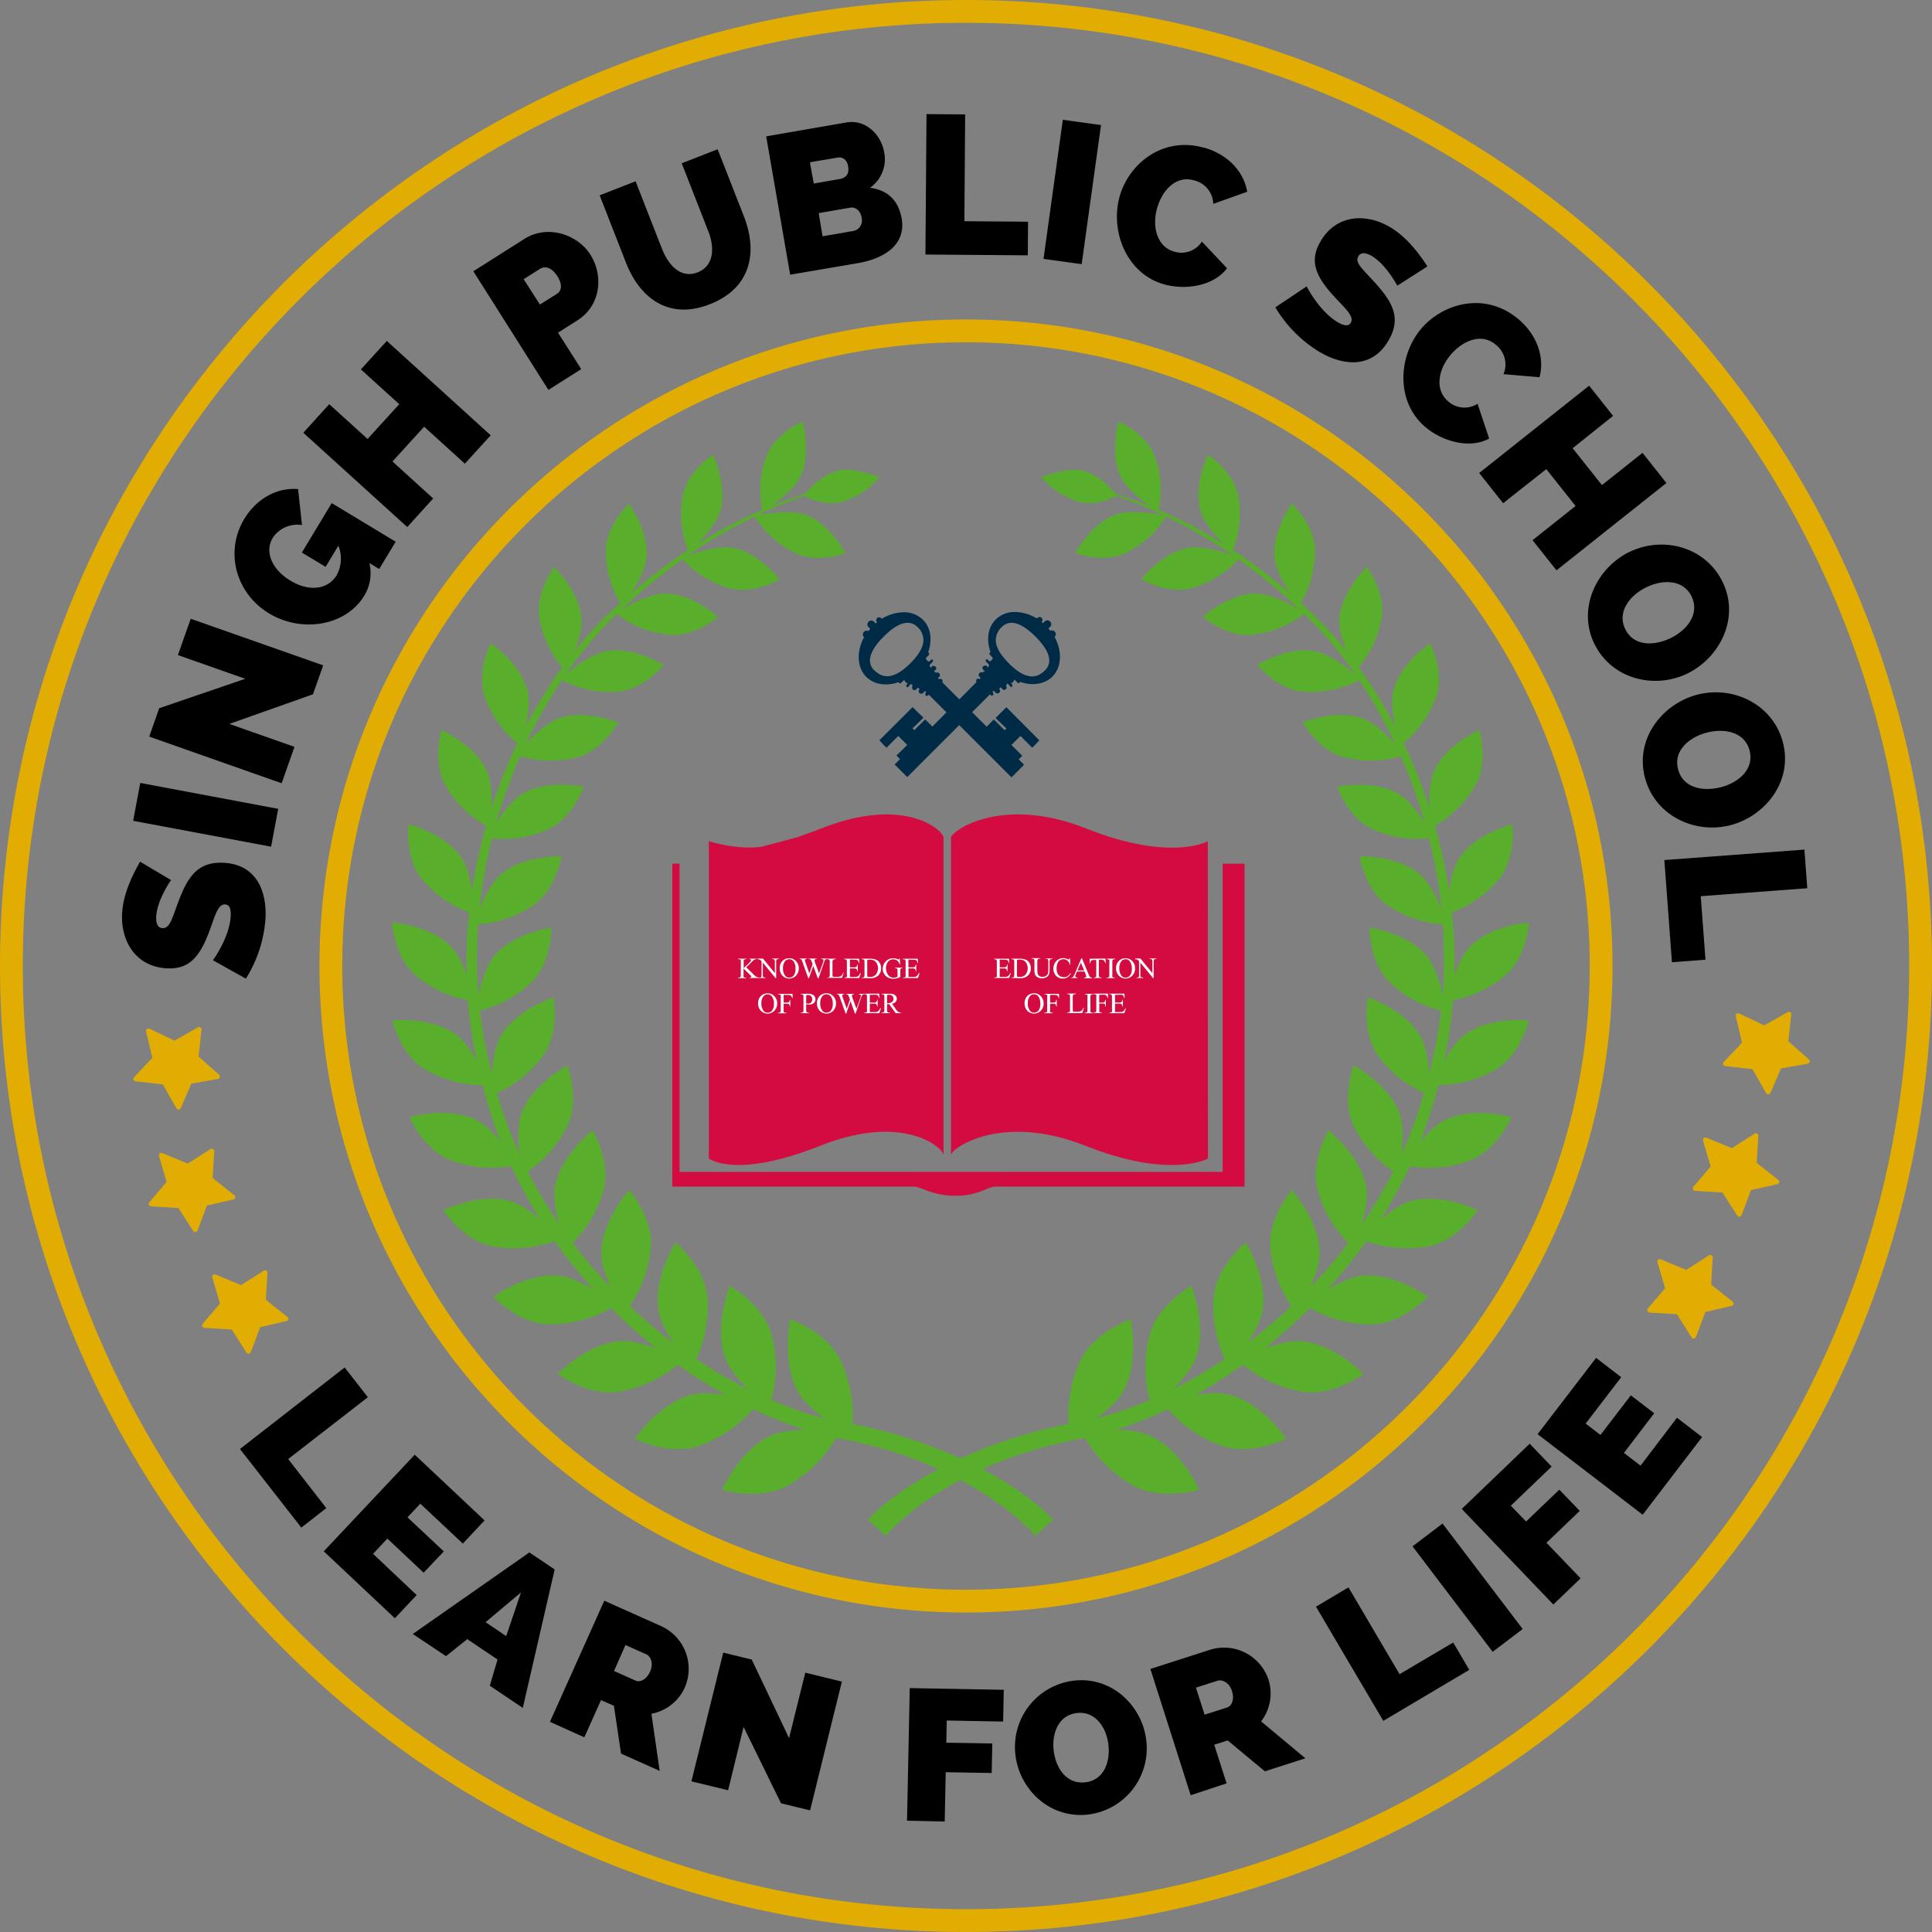
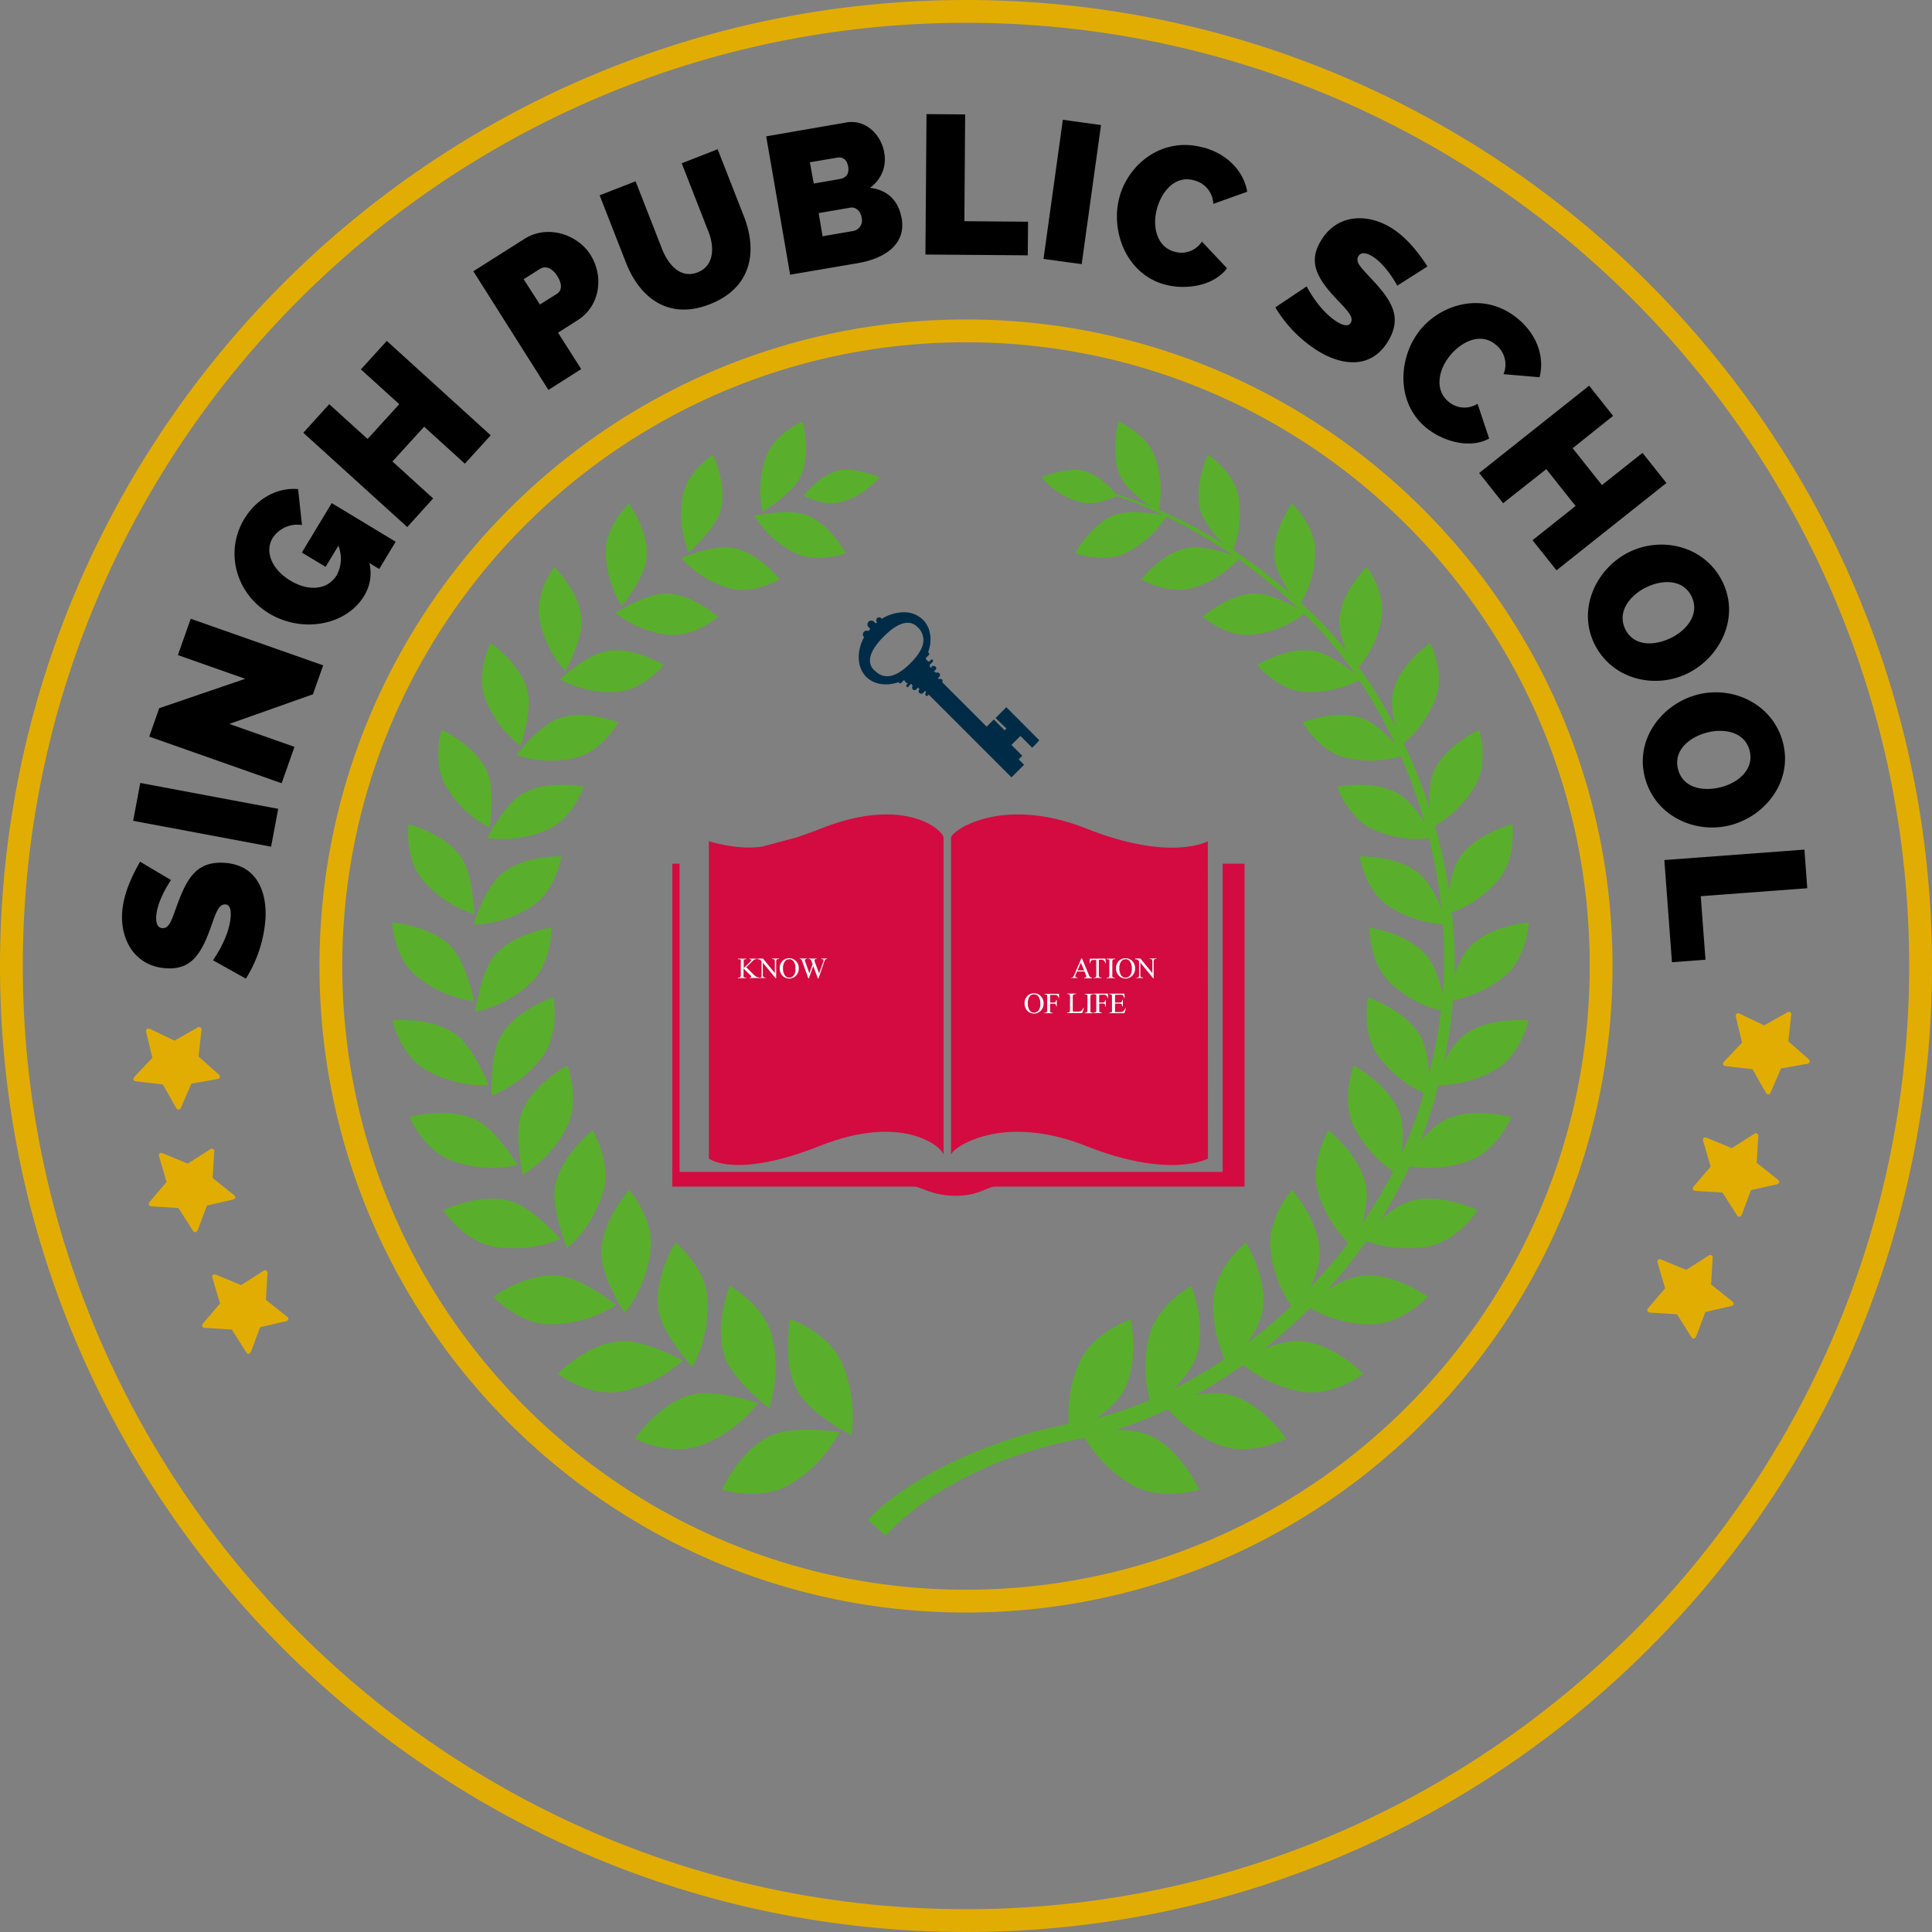
<svg xmlns="http://www.w3.org/2000/svg" viewBox="0 0 500 500">
  <rect x="0" y="0" width="500" height="500" fill="#808080" stroke="none" />
  <path d="M44.26 227.76s-3.6 5.1-3.83 9.44c-.1 1.74.36 2.94 1.63 3 1.9.1 2.44-2.43 4-6.56 2.45-6.6 5-10.7 11.82-10.35 8.74.46 11.18 7.66 10.83 14.4a33.53 33.53 0 0 1-5.08 15.58l-8.52-4.76s4.3-5.87 4.6-11.45c.1-2.15-.46-2.95-1.43-3-2.1-.1-2.75 3.6-4.46 7.87-2.48 6.28-5.34 8.95-10.66 8.67-8-.42-11.93-7-11.56-14.2.28-5.27 2.85-10.2 4.65-13.4zm25.9-8.64l-35.7-6.7 1.84-9.8 35.7 6.7zm-10.8-31.77l16.85 5.93-3.32 9.42-34.27-12.07 2.58-7.34 22.27-7.62-17.43-6.14 3.32-9.4 34.28 12.06-2.65 7.5zm36.23-41.62a11.09 11.09 0 0 1-1.34 8.46c-4.63 7.67-16 9.76-24.63 4.55s-11.5-16-6.4-24.44c3.18-5.25 8.5-8.2 13.93-7.72l1 9.3a7.65 7.65 0 0 0-7.57 3.32c-2.14 3.55-.26 8.15 4.56 11.06s9.68 2.38 12-1.4a9 9 0 0 0 .43-7.63l-3.3 5.47-6.15-3.7 7.73-12.8 16.55 10-4.26 7.05zm4.52-57.5L127 112.66l-6.7 7.34-10.53-9.57-8.2 9L112.1 129l-6.7 7.4L78.5 112l6.7-7.4 9.93 9 8.2-9-9.93-9zm41.82 12.68L122.5 70.2l13.23-8.38c6-3.8 13.76-1.14 17.07 4.1 3.45 5.45 2.67 13.2-3.38 17l-5 3.18 6 9.43zm-2.2-22.1l4.45-2.8c1-.66 1.6-2.16 0-4.63s-3.38-2.46-4.42-1.8l-4.24 2.68zm43.5-19.15l-6.8-17.4 9.3-3.63 6.8 17.38c3.68 9.44 1.7 18.6-8.78 22.7-10.82 4.3-18.28-1.8-21.76-10.76l-6.8-17.4 9.3-3.63 6.8 17.4c1.75 4.48 5 7.84 9.27 6.16S185 64 183.24 59.65zm38.86 8.43l-17.6 3-6.2-35.8 20.78-3.6c5-.87 9 3.23 9.76 7.76a9 9 0 0 1-3.71 9.16c4.3.5 7.38 3 8.24 8 1.1 6.53-4.22 10.26-11.28 11.48zM209.6 42l1 5.5 6.7-1.16c1.3-.23 2.58-1 2.2-3.24-.34-2-1.58-2.53-2.84-2.3zM220 53.75l-8.12 1.4 1 6 7.77-1.34a2.78 2.78 0 0 0 2.35-3.43c-.26-1.77-1.54-2.9-3-2.64zm19.5 12.12l.28-36.34 10 .08-.2 27.64 16.48.13-.07 8.7zM270.06 67l5-36 9.88 1.36-5 36zm41.54-28.8c6.2 1.76 10.27 6.2 11.18 11.42L314 52.76a6.48 6.48 0 0 0-5-6.09c-4.83-1.37-8.3 2.8-9.54 7.2-1.38 4.88 0 10 4.42 11.25a6.3 6.3 0 0 0 7.17-2.6l6.5 6.9c-3.43 4.6-10.72 5.74-16.3 4.16-9.75-2.76-14-13.8-11.48-22.77 2.4-8.5 11.22-15.6 21.8-12.58zm50.02 35.73s-2.9-5.52-6.65-7.7c-1.5-.87-2.78-1-3.42.08-1 1.64 1.06 3.28 4 6.53 4.75 5.18 7.24 9.35 3.82 15.24-4.4 7.57-11.92 6.46-17.76 3.07a33.47 33.47 0 0 1-11.55-11.61l8.1-5.42s3.27 6.5 8.1 9.3c1.86 1.08 2.83.93 3.32.1 1.05-1.8-1.95-4.1-5-7.56-4.46-5.07-5.53-8.83-2.86-13.43 4-7 11.7-7.42 17.9-3.82 4.56 2.65 7.8 7.18 9.8 10.24zm31.38 8.7c4.9 4.18 6.76 9.9 5.43 15l-9.32-.8a6.48 6.48 0 0 0-2-7.61c-3.82-3.25-8.7-.9-11.66 2.58-3.28 3.86-4.17 9.1-.66 12.07a6.3 6.3 0 0 0 7.6.62l3 9c-5 2.77-12.14.76-16.54-3-7.72-6.57-7-18.4-1-25.48 5.82-6.73 16.74-9.54 25.15-2.37zM431.27 125l-28.45 22.6-6.2-7.8 11.14-8.85-7.58-9.54-11.17 8.82-6.2-7.82 28.46-22.6 6.2 7.82L407 116l7.58 9.54 10.5-8.34zm-9.77 17.94c8.6-4.3 19.68-1.6 24.23 7.52 4.66 9.34-.56 19.6-8.85 23.75-8.5 4.25-19.64 1.68-24.2-7.48s.45-19.6 8.83-23.8zm-.86 19.93c2.26 4.53 7.64 4.3 11.9 2.18s7.4-6.38 5.2-10.77-7.55-4.35-11.8-2.23-7.5 6.38-5.3 10.82zm18.56 16.93c9.3-2.46 19.6 2.44 22.2 12.28 2.67 10.1-4.53 19.1-13.48 21.45-9.2 2.43-19.57-2.34-22.2-12.23-2.66-10.04 4.42-19.1 13.47-21.5zm-4.9 19.34c1.3 4.9 6.6 5.77 11.2 4.55s8.54-4.75 7.28-9.5-6.5-5.8-11.1-4.58-8.7 4.72-7.38 9.52zm-3.57 23.44l36.25-2.7.74 10-27.57 2.06 1.23 16.44-8.68.65z" />
  <path d="M250 500C112.15 500 0 387.85 0 250S112.15 0 250 0s250 112.15 250 250-112.15 250-250 250zm0-494.1C115.4 5.9 5.9 115.4 5.9 250S115.4 494.1 250 494.1 494.1 384.6 494.1 250 384.6 5.9 250 5.9z" fill="#e2ad03" />
  <path d="M312.62 299.84s-9.68 5.42-31.6-3.28-34.9.65-34.9 2.38V216.8c0-1.73 13.1-11.08 35-2.38s31.46 3.3 31.46 3.3zM212.48 214.4c-2.32.92.24 0-6.23 2.3l-9 2.4c-6.45 1-13.8-1.4-13.8-1.4v82.13s6.83 5.42 28.74-3.28 32 .65 32 2.38V216.8c.07-1.73-9.8-11.08-31.7-2.38zm103.94 9.12v79.77H175.87v-79.77H174v83.57h62.58c1.77 0 4.5 2.38 10.87 2.38 5.7 0 8.3-2.38 10-2.38h64.64v-83.57z" fill="#d30b40" />
  <g fill="#59af2b">
-     <path d="M267.93 397.45s-15.83-19.28-52.77-25.53c-36-8.4-79.46-43.5-90.62-92.77-12.93-48.8 8.83-99.85 36.64-123.7 27.63-25.05 53.52-28.95 53-29.3.62.75-25 5.2-52 30.37-27.15 24-47.82 74.36-34.7 121.87 11.4 48 54 81.58 88.77 89.4a120.87 120.87 0 0 1 22.27 5.6c24.55 8.7 34 19.94 34 19.94z" />
    <path d="M229.23 397.45s15.83-19.28 52.76-25.53c36-8.4 79.46-43.5 90.62-92.77 12.93-48.8-8.83-99.85-36.64-123.7-27.63-25.05-53.52-28.95-53-29.3-.62.75 25 5.2 52 30.37 27.15 24 47.82 74.36 34.7 121.87-11.38 48-54 81.58-88.77 89.4a120.85 120.85 0 0 0-22.27 5.6c-24.55 8.7-34 19.94-34 19.94zm-24.7-56.02s10.07 3.46 13.4 11.5a33.86 33.86 0 0 1 2.37 18.44s-10.1-5.24-13.47-10.7c-4.75-7.67-2.3-19.24-2.3-19.24zm-17.67 44.1s10.18 3.12 17.6-1.4a33.83 33.83 0 0 0 12.76-13.52s-11.22-1.7-17.22.72c-8.3 3.4-13.15 14.2-13.15 14.2zm2-52.75s9.13 5.06 11 13.38a33.18 33.18 0 0 1-.85 18.2s-8.85-6.78-11.18-12.6c-3.3-8.2 1.03-18.98 1.03-18.98zm-24.54 39.55s9.3 4.75 17.24 1.64a33.19 33.19 0 0 0 14.61-10.87s-10.56-3.55-16.7-2.23c-8.62 1.85-15.15 11.46-15.15 11.46zm10.47-50.77s7.94 6.43 8.32 14.78a32.52 32.52 0 0 1-3.92 17.42s-7.38-8-8.64-14.07c-1.78-8.45 4.24-18.13 4.24-18.13zm-30.43 34s8.16 6.17 16.35 4.52a32.55 32.55 0 0 0 16-8s-9.6-5.22-15.74-5c-8.67.3-16.6 8.48-16.6 8.48zm18.48-47.6s6.58 7.56 5.52 15.68a31.85 31.85 0 0 1-6.74 16.15s-5.76-9-6-15.05c-.22-8.46 7.22-16.78 7.22-16.78zm-35.15 27.63s6.83 7.34 15 7.14a31.82 31.82 0 0 0 16.76-5s-8.37-6.67-14.34-7.5c-8.36-1.2-17.42 5.36-17.42 5.36zm25.67-43.06s5.07 8.42 2.66 16.07a31.21 31.21 0 0 1-9.25 14.44s-4-9.68-3.18-15.54c1.17-8.2 9.77-14.97 9.77-14.97zm-38.62 20.67s5.34 8.24 13.27 9.44a31.22 31.22 0 0 0 17-2s-6.94-7.87-12.56-9.68c-7.86-2.52-17.7 2.24-17.7 2.24zm32.08-37.47s3.45 9-.17 16a30.57 30.57 0 0 1-11.38 12.3s-2.23-10-.43-15.53c2.53-7.7 12-12.76 12-12.76zM106 289.1s3.75 8.87 11.2 11.38a30.61 30.61 0 0 0 16.78 1s-5.36-8.77-10.47-11.48c-7.2-3.82-17.5-.9-17.5-.9zm37.2-30.98s1.8 9.26-2.88 15.38a30 30 0 0 1-13.1 10s-.45-10.06 2.24-15.07c3.76-7.04 13.74-10.3 13.74-10.3zm-41.64 5.98s2.1 9.2 8.87 12.9a30 30 0 0 0 16 3.81s-3.68-9.38-8.16-12.86c-6.27-4.93-16.7-3.84-16.7-3.84zm41.14-24.04s.16 9.24-5.4 14.35a29.37 29.37 0 0 1-14.3 7.42s1.3-9.78 4.72-14.16c4.8-6.15 14.98-7.6 14.98-7.6zm-41.2-1.32s.47 9.23 6.38 13.95a29.38 29.38 0 0 0 14.81 6.4s-2-9.68-5.68-13.8c-5.25-5.8-15.5-6.55-15.5-6.55zm43.78-17.12s-1.4 8.95-7.65 12.93a28.76 28.76 0 0 1-15.09 4.71s2.9-9.22 7-12.86c5.65-5.1 15.74-4.78 15.74-4.78zm-39.54-8.3s-1.12 9 3.77 14.55a28.83 28.83 0 0 0 13.21 8.7s-.24-9.67-3.14-14.3c-4.07-6.5-13.84-8.96-13.84-8.96zm45.33-9.7s-2.88 8.4-9.6 11.18a28.17 28.17 0 0 1-15.37 2s4.37-8.4 8.9-11.23c6.37-3.98 16.05-1.95 16.05-1.95zM114.3 188.9s-2.6 8.5 1.18 14.68a28.24 28.24 0 0 0 11.26 10.64s1.42-9.37-.6-14.32c-2.83-6.9-11.85-11-11.85-11zm45.7-1.95s-4.2 7.6-11.15 9.16a27.6 27.6 0 0 1-15.17-.71s5.65-7.37 10.5-9.32c6.8-2.74 15.8.87 15.8.87zm-33-20.48s-4 7.75-1.37 14.37a27.65 27.65 0 0 0 9.09 12.16s3-8.8 1.86-13.93c-1.58-7.15-9.58-12.6-9.58-12.6zm44.77 5.63s-5.36 6.63-12.32 6.94a27.09 27.09 0 0 1-14.52-3.26s6.7-6.15 11.73-7.2c7.04-1.5 15.1 3.52 15.1 3.52zm-28.34-25.38s-5.14 6.8-3.76 13.64a27.14 27.14 0 0 0 6.67 13.31s4.36-8 4.17-13.12c-.27-7.2-7.08-13.83-7.08-13.83zm42.4 12.92s-6.3 5.48-13.1 4.6a26.56 26.56 0 0 1-13.46-5.62s7.53-4.8 12.55-5c7.06-.2 14 6.02 14 6.02zm-23.03-29.3s-6.13 5.7-6 12.52a26.57 26.57 0 0 0 4.18 14s5.57-7 6.25-12c1-6.97-4.43-14.52-4.43-14.52zm38.96 19.57s-7 4.22-13.4 2.2a26 26 0 0 1-12-7.72s8.08-3.34 13-2.65c6.76 1 12.4 8.16 12.4 8.16zm-17.26-32.22s-6.87 4.46-7.88 11.07a26.05 26.05 0 0 0 1.65 14.2s6.56-5.8 8.07-10.47c2.13-6.58-1.84-14.8-1.84-14.8zm34.35 25.45s-7.5 2.88-13.3-.14a25.46 25.46 0 0 1-10.3-9.5s8.36-1.85 13-.35c6.38 2.1 10.6 10 10.6 10zM207.7 109.1s-7.4 3.13-9.5 9.34a25.54 25.54 0 0 0-.83 14s7.32-4.47 9.57-8.73c3.18-6 .75-14.6.75-14.6zm.3 19.17s5.53 3.13 10.44 1.44a20.12 20.12 0 0 0 9.17-6.24s-6.33-2.42-10.1-1.78c-5.27.9-9.5 6.58-9.5 6.58z" />
    <path d="M292.64 341.43s-10.07 3.46-13.4 11.5a33.86 33.86 0 0 0-2.37 18.44s10.1-5.24 13.47-10.7c4.75-7.67 2.3-19.24 2.3-19.24zm17.66 44.1s-10.18 3.12-17.6-1.4a33.88 33.88 0 0 1-12.76-13.52s11.25-1.7 17.18.72c8.33 3.4 13.2 14.2 13.2 14.2zm-1.98-52.75s-9.13 5.06-11 13.38a33.13 33.13 0 0 0 .85 18.2s8.84-6.78 11.17-12.6c3.3-8.2-1.02-18.98-1.02-18.98zm24.55 39.55s-9.3 4.75-17.23 1.64A33.18 33.18 0 0 1 301 363.09s10.56-3.55 16.7-2.23c8.64 1.85 15.17 11.46 15.17 11.46zm-10.47-50.77s-7.95 6.43-8.32 14.78a32.5 32.5 0 0 0 3.93 17.42s7.38-8 8.64-14.07c1.77-8.45-4.25-18.13-4.25-18.13zm30.42 34s-8.16 6.17-16.35 4.52a32.52 32.52 0 0 1-16-8s9.6-5.22 15.74-5c8.67.3 16.6 8.48 16.6 8.48zm-18.48-47.6s-6.58 7.56-5.52 15.68a31.81 31.81 0 0 0 6.74 16.15s5.75-9 5.95-15.05c.27-8.46-7.17-16.78-7.17-16.78zm35.16 27.63s-6.83 7.34-15 7.14a31.84 31.84 0 0 1-16.76-5s8.37-6.67 14.34-7.5c8.36-1.2 17.42 5.36 17.42 5.36zm-25.68-43.06s-5.06 8.42-2.66 16.07a31.21 31.21 0 0 0 9.25 14.44s4-9.68 3.18-15.54c-1.17-8.2-9.77-14.97-9.77-14.97zm38.62 20.67s-5.34 8.24-13.27 9.44a31.22 31.22 0 0 1-17-2s6.94-7.87 12.56-9.68c7.87-2.52 17.7 2.24 17.7 2.24zm-32.1-37.47s-3.45 9 .17 16a30.57 30.57 0 0 0 11.39 12.3s2.23-10 .43-15.53c-2.54-7.7-12-12.76-12-12.76zm40.8 13.4s-3.75 8.87-11.2 11.38a30.59 30.59 0 0 1-16.77 1s5.35-8.77 10.47-11.48c7.18-3.82 17.5-.9 17.5-.9zM354 258.12s-1.8 9.26 2.88 15.38a30 30 0 0 0 13.09 10s.45-10.06-2.23-15.07c-3.8-7.04-13.74-10.3-13.74-10.3zm41.6 5.98s-2.12 9.2-8.88 12.9a30 30 0 0 1-16 3.81s3.68-9.38 8.16-12.86c6.26-4.93 16.72-3.84 16.72-3.84zm-41.14-24.04s-.16 9.24 5.4 14.35a29.35 29.35 0 0 0 14.33 7.41s-1.28-9.78-4.72-14.16c-4.82-6.14-15-7.6-15-7.6zm41.2-1.32s-.47 9.23-6.37 13.95a29.41 29.41 0 0 1-14.82 6.4s2-9.68 5.68-13.8c5.24-5.8 15.5-6.55 15.5-6.55zm-43.8-17.12s1.4 8.95 7.65 12.93a28.76 28.76 0 0 0 15.09 4.71s-2.9-9.22-7-12.86c-5.62-5.1-15.74-4.78-15.74-4.78zm39.55-8.3s1.1 9-3.78 14.55a28.83 28.83 0 0 1-13.21 8.7s.24-9.67 3.14-14.3c4.06-6.5 13.85-8.96 13.85-8.96zm-45.33-9.7s2.9 8.4 9.6 11.18a28.17 28.17 0 0 0 15.37 2s-4.37-8.4-8.9-11.23c-6.38-3.98-16.05-1.95-16.05-1.95zm36.75-14.73s2.6 8.5-1.18 14.68a28.24 28.24 0 0 1-11.26 10.64s-1.42-9.37.6-14.32c2.82-6.9 11.84-11 11.84-11zm-45.68-1.95s4.2 7.6 11.15 9.16a27.6 27.6 0 0 0 15.17-.71s-5.65-7.4-10.5-9.32c-6.84-2.74-15.83.87-15.83.87zm32.96-20.48s4 7.75 1.37 14.37a27.65 27.65 0 0 1-9.06 12.16s-3-8.8-1.86-13.93c1.54-7.15 9.55-12.6 9.55-12.6zm-44.73 5.63s5.37 6.63 12.32 6.94a27.08 27.08 0 0 0 14.52-3.26s-6.7-6.15-11.73-7.2c-7.04-1.5-15.1 3.52-15.1 3.52zm28.33-25.38s5.14 6.8 3.76 13.64a27.14 27.14 0 0 1-6.67 13.31s-4.36-8-4.17-13.12c.27-7.2 7.08-13.83 7.08-13.83zm-42.4 12.92s6.3 5.48 13.08 4.6a26.54 26.54 0 0 0 13.46-5.62s-7.52-4.8-12.55-5c-7.06-.2-14 6.02-14 6.02zm23.03-29.3s6.12 5.7 6 12.52a26.56 26.56 0 0 1-4.18 14s-5.57-7-6.25-12c-1.02-6.97 4.43-14.52 4.43-14.52zM295.4 149.9s7 4.22 13.4 2.2a26 26 0 0 0 12-7.72s-8.08-3.34-13-2.65c-6.8 1-12.4 8.16-12.4 8.16zm17.24-32.22s6.87 4.46 7.88 11.07a26 26 0 0 1-1.66 14.2s-6.56-5.8-8.07-10.47c-2.12-6.58 1.85-14.8 1.85-14.8zm-34.34 25.45s7.5 2.88 13.3-.14a25.46 25.46 0 0 0 10.3-9.5s-8.36-1.85-13-.35c-6.4 2.1-10.6 10-10.6 10zm11.16-34.03s7.4 3.13 9.5 9.34a25.56 25.56 0 0 1 .82 14s-7.32-4.47-9.57-8.73c-3.2-6-.74-14.6-.74-14.6zm-.32 19.17s-5.53 3.13-10.44 1.44a20.11 20.11 0 0 1-9.17-6.24s6.34-2.42 10.1-1.78c5.28.9 9.5 6.58 9.5 6.58z" />
  </g>
  <g fill="#002b46">
    <path d="M260.47 188.54l-.47.46-2.8-2.8-1.86 1.86-11.47-11.47s.15-.45 0-.65a.58.58 0 0 0-.43-.25c-.17 0-.27 0-.4.1s0 0-.08-.07l-.23-.23-.07.1.48-.48a.64.64 0 0 0 0-.77.7.7 0 0 0-.46-.3.63.63 0 0 0-.5.13l-.1.1s.16-.17.12-.2l-.23-.23h-.35l.48-.48a.52.52 0 0 0 .14-.67.88.88 0 0 0-.51-.35c-.17 0-.43 0-.55.07l-.1.1s0 .42-.07.38l-.33-.33a1.06 1.06 0 0 1-.06-.52l.6-.6c.2-.2.34-.4.2-.62s-.13-.12-.3-.14-.22.16-.35.28l-.2.2a.59.59 0 0 1-.39 0l-.45-.45s-.14-.4-.1-.44l.62-.62c.2-.2.33-.4.18-.63a.38.38 0 0 0-.24-.18c1.17-3.23.68-6.44-1.33-8.45a7 7 0 0 0-4.95-1.94 11.25 11.25 0 0 0-5.7 1.69l-.16-.16a.75.75 0 0 0-1.07 0 .77.77 0 0 0 0 1.06l-.36.3-.33-.33a1 1 0 1 0-1.4 1.4l.34.34a2.78 2.78 0 0 0-.47.57 1 1 0 0 0-1.34 1.35l.22.22c-2 3.6-1.9 7.83.55 10.28 2 2 5.2 2.47 8.37 1.37a.49.49 0 0 0 .09.16c.1.15.16.14.34.15s.26-.15.38-.27l.65-.65s.1.35.14.38l.47.47s.36 0 .33.08l-.2.2a.51.51 0 0 0-.15.66c.1.15.1.1.28.12s.2-.18.33-.3l.6-.6a4.01 4.01 0 0 0 .21.35l.35.35s-.06-.27-.1-.23l-.1.1a.76.76 0 0 0 0 .84.58.58 0 0 0 .89.1l.5-.5.18.17.25.25-.1.1a.6.6 0 0 0-.07.74.75.75 0 0 0 .47.31.66.66 0 0 0 .52-.11l.5-.5s0-.15.07-.1l.25.25a.11.11 0 0 1 0 .15.59.59 0 0 0-.09.73c.1.15.16.16.33.17s.25-.13.37-.25l.1-.1 21.42 21.42 3.26-3.26-1.4-1.4.93-.93-2.8-2.8 2.33-2.33 2.92 2.92v.12c.27 0 1.3-1.17 1.95-1.93l-8.52-8.55-2.8 2.8zm-34.26-15.1c-1.4-1.4-2.13-4.07 2.5-8.7s7.28-3.9 8.7-2.5a4.53 4.53 0 0 1 1.53 4c-.22 1.6-1.34 3.42-3.33 5.4-5 5-7.75 3.4-9.38 1.78z" />
-     <path d="M239 185.75l-2.82-2.75-8.58 8.58c.66.76 1.68 1.92 1.95 1.93v-.12l2.92-2.92 2.33 2.33-2.8 2.72.93.93-1.4 1.4 3.26 3.26 21.42-21.42.1.1c.12.12.2.27.37.25s.24 0 .33-.17a.59.59 0 0 0-.09-.73.11.11 0 0 1 0-.15l.25-.25s0 .07.07.1l.5.5a.66.66 0 0 0 .52.11.75.75 0 0 0 .47-.31.6.6 0 0 0-.07-.74l-.1-.1.25-.25s.15-.2.18-.17l.5.5a.58.58 0 0 0 .89-.1.76.76 0 0 0 0-.84l-.1-.1s-.13.27-.1.23l.35-.35s.17-.4.2-.35l.6.6c.12.12.15.32.33.3s.2 0 .28-.12a.51.51 0 0 0-.15-.66l-.2-.2s.3 0 .33-.08l.47-.47s.1-.42.14-.38l.65.65c.12.12.2.3.38.27s.24 0 .34-.15a.49.49 0 0 0 .09-.16c3.18 1.1 6.4.6 8.37-1.37 2.45-2.45 2.55-6.7.55-10.28l.22-.22a1 1 0 0 0-1.34-1.35 2.79 2.79 0 0 0-.47-.57l.34-.34a1 1 0 1 0-1.4-1.4l-.33.33-.36-.3a.77.77 0 0 0 0-1.06.75.75 0 0 0-1.07 0l-.16.16a11.25 11.25 0 0 0-5.7-1.69 7 7 0 0 0-4.95 1.94c-2 2-2.5 5.22-1.33 8.45a.38.38 0 0 0-.24.18c-.15.22 0 .43.18.63l.62.62s-.05.4-.1.44l-.45.45a.59.59 0 0 1-.39 0l-.2-.2c-.12-.12-.17-.3-.35-.28s-.2 0-.3.14 0 .42.2.62l.6.6a1.06 1.06 0 0 1-.06.52l-.33.33s0-.34-.07-.38l-.1-.1c-.12-.12-.38-.1-.55-.07a.88.88 0 0 0-.51.35.52.52 0 0 0 .14.67l.48.48h-.35l-.23.23s.16.26.12.2l-.1-.1a.63.63 0 0 0-.5-.12.7.7 0 0 0-.46.3.64.64 0 0 0 0 .77l.48.48s0-.13-.07-.1l-.23.23s0 .12-.08.07a.61.61 0 0 0-.39-.09.58.58 0 0 0-.43.25c-.13.2 0 .63 0 .65l-11.4 11.5-1.86-1.86-2.8 2.78-.47-.47zm22.08-14.1c-2-2-3.1-3.8-3.33-5.4a4.54 4.54 0 0 1 1.53-4c1.4-1.4 4.07-2.13 8.7 2.5s3.9 7.28 2.5 8.7c-1.64 1.65-4.4 3.23-9.4-1.78z" />
  </g>
  <g fill="#fff">
    <path d="M193.12 250.32l1.86 1.84a3.37 3.37 0 0 0 .78.62 1.69 1.69 0 0 0 .65.19v.14H194v-.1a.52.52 0 0 0 .31-.07.21.21 0 0 0 .09-.16.35.35 0 0 0 0-.16 1.44 1.44 0 0 0-.23-.26l-1.74-1.72v1.62a1.68 1.68 0 0 0 0 .5.33.33 0 0 0 .16.16.68.68 0 0 0 .34.09h.17v.14H191V253h.18a.54.54 0 0 0 .45-.18 1.12 1.12 0 0 0 .09-.57V249a1.72 1.72 0 0 0 0-.51.34.34 0 0 0-.15-.16.71.71 0 0 0-.34-.09H191v-.14h2.14v.14h-.17a.71.71 0 0 0-.34.09.32.32 0 0 0-.16.18 1.71 1.71 0 0 0 0 .49v1.54l.5-.47a11 11 0 0 0 1.33-1.35.48.48 0 0 0 .1-.26.19.19 0 0 0-.08-.15.42.42 0 0 0-.26-.07h-.1v-.14h1.85v.14a1.09 1.09 0 0 0-.3 0 1.47 1.47 0 0 0-.33.16 3 3 0 0 0-.47.38l-.75.76z" />
    <path d="M196.1 248.08h1.36l3.07 3.77v-2.9a1 1 0 0 0-.1-.58.54.54 0 0 0-.43-.16h-.17v-.14h1.75v.14h-.18a.51.51 0 0 0-.45.19 1.12 1.12 0 0 0-.08.54v4.24h-.13l-3.32-4.05v3.1a1 1 0 0 0 .1.58.56.56 0 0 0 .43.16h.18v.14h-1.75v-.1h.17a.51.51 0 0 0 .46-.19 1.12 1.12 0 0 0 .08-.54v-3.5a2.29 2.29 0 0 0-.33-.34 1.22 1.22 0 0 0-.33-.15 1.13 1.13 0 0 0-.33 0zm8.2-.08a2.28 2.28 0 0 1 1.7.74 2.57 2.57 0 0 1 .72 1.86 2.64 2.64 0 0 1-.72 1.9 2.42 2.42 0 0 1-3.5 0 2.65 2.65 0 0 1-.71-1.91 2.54 2.54 0 0 1 .82-2 2.4 2.4 0 0 1 1.69-.59zm-.07.27a1.33 1.33 0 0 0-1.08.5 2.83 2.83 0 0 0-.51 1.82 3 3 0 0 0 .53 1.9 1.3 1.3 0 0 0 1.07.51 1.46 1.46 0 0 0 1.17-.55 2.7 2.7 0 0 0 .46-1.74 3 3 0 0 0-.51-1.92 1.37 1.37 0 0 0-1.13-.56zm9.77-.2v.14a.64.64 0 0 0-.32.07.71.71 0 0 0-.23.26 4.48 4.48 0 0 0-.23.62l-1.4 4.06h-.15l-1.2-3.23-1.14 3.22h-.13l-1.5-4.18-.2-.55a.48.48 0 0 0-.2-.21.73.73 0 0 0-.35-.07v-.14h1.86v.14h-.1a.45.45 0 0 0-.3.09.27.27 0 0 0-.1.22 2.57 2.57 0 0 0 .16.6l1 2.82.83-2.4-.15-.42-.12-.34a1.79 1.79 0 0 0-.17-.33.48.48 0 0 0-.12-.12.65.65 0 0 0-.19-.1.78.78 0 0 0-.22 0v-.14h2v.14h-.13a.44.44 0 0 0-.3.09.31.31 0 0 0-.1.24 2.41 2.41 0 0 0 .17.66l1 2.73 1-2.77a2.32 2.32 0 0 0 .16-.64.26.26 0 0 0-.05-.16.29.29 0 0 0-.14-.11 1.08 1.08 0 0 0-.37-.05v-.14z" />
-     <path d="M218.23 251.7h.12l-.43 1.36H214V253h.2a.51.51 0 0 0 .46-.21 1.21 1.21 0 0 0 .08-.55V249a1 1 0 0 0-.1-.59.55.55 0 0 0-.43-.16h-.2v-.14h2.28v.14a1.4 1.4 0 0 0-.56.08.45.45 0 0 0-.22.2 1.61 1.61 0 0 0-.06.57v3.16a1 1 0 0 0 .06.42.26.26 0 0 0 .14.12 2.41 2.41 0 0 0 .58 0h.37a2.7 2.7 0 0 0 .81-.08 1.06 1.06 0 0 0 .43-.3 2.5 2.5 0 0 0 .4-.71zm1.72-3.35v2h1.1a.9.9 0 0 0 .57-.13.83.83 0 0 0 .22-.6h.15v1.75h-.14a1.92 1.92 0 0 0-.1-.47.46.46 0 0 0-.22-.2 1.11 1.11 0 0 0-.47-.07h-1.1v1.66a1.51 1.51 0 0 0 0 .41.23.23 0 0 0 .1.12.63.63 0 0 0 .28 0h.85a2.28 2.28 0 0 0 .62-.06.91.91 0 0 0 .37-.23 2.84 2.84 0 0 0 .47-.69h.15l-.43 1.26h-3.88v-.1h.18a.7.7 0 0 0 .34-.09.31.31 0 0 0 .16-.18 1.73 1.73 0 0 0 0-.49V249a1.07 1.07 0 0 0-.1-.59.57.57 0 0 0-.44-.15h-.18v-.14h3.88l.06 1.1h-.14a1.72 1.72 0 0 0-.17-.54.59.59 0 0 0-.28-.23 1.7 1.7 0 0 0-.52-.06zm3.05 4.75v-.1h.2a.5.5 0 0 0 .45-.21 1.16 1.16 0 0 0 .08-.55V249a1 1 0 0 0-.1-.59.55.55 0 0 0-.43-.16h-.2v-.14h2a4.46 4.46 0 0 1 1.72.26 2 2 0 0 1 .95.85 2.63 2.63 0 0 1 .36 1.38 2.52 2.52 0 0 1-.64 1.76 2.8 2.8 0 0 1-2.18.79zm1.44-.36a3.78 3.78 0 0 0 .79.1 1.88 1.88 0 0 0 1.43-.61 2.66 2.66 0 0 0 0-3.28 1.92 1.92 0 0 0-1.46-.6 3.08 3.08 0 0 0-.76.11zm8.4-4.74l.13 1.6h-.13a2.16 2.16 0 0 0-.51-.89 1.6 1.6 0 0 0-1.15-.43 1.64 1.64 0 0 0-1.46.76 2.73 2.73 0 0 0-.42 1.53 3 3 0 0 0 .28 1.31 2 2 0 0 0 .73.87 1.75 1.75 0 0 0 .93.28 2.08 2.08 0 0 0 .54-.07 2.15 2.15 0 0 0 .5-.21v-1.46a1.33 1.33 0 0 0-.06-.49.39.39 0 0 0-.18-.18 1 1 0 0 0-.42-.06v-.14h1.95v.14h-.1a.41.41 0 0 0-.4.19 1.29 1.29 0 0 0-.07.54v1.54a3.47 3.47 0 0 1-1.77.45 2.68 2.68 0 0 1-2.21-.93 2.5 2.5 0 0 1-.57-1.62 2.84 2.84 0 0 1 1.36-2.39 2.55 2.55 0 0 1 1.31-.32 2.64 2.64 0 0 1 .5 0 4.69 4.69 0 0 1 .64.2 1 1 0 0 0 .28.08.15.15 0 0 0 .12-.07.48.48 0 0 0 .06-.25zm2.25.35v2h1.1a.9.9 0 0 0 .57-.13.84.84 0 0 0 .22-.6h.14v1.75H237a1.92 1.92 0 0 0-.1-.47.46.46 0 0 0-.22-.2 1.11 1.11 0 0 0-.47-.07h-1.1v1.66a1.51 1.51 0 0 0 0 .41.23.23 0 0 0 .1.12.62.62 0 0 0 .28 0h.85a2.28 2.28 0 0 0 .62-.06.91.91 0 0 0 .37-.23 2.84 2.84 0 0 0 .47-.69h.2l-.43 1.26h-3.88v-.1h.18a.7.7 0 0 0 .34-.09.31.31 0 0 0 .16-.18 1.74 1.74 0 0 0 0-.49V249a1.07 1.07 0 0 0-.1-.59.57.57 0 0 0-.44-.15h-.18v-.14h3.88l.06 1.1h-.14a1.72 1.72 0 0 0-.17-.54.59.59 0 0 0-.28-.23 1.7 1.7 0 0 0-.52-.06zm-36.38 8.73a2.28 2.28 0 0 1 1.7.74 2.57 2.57 0 0 1 .72 1.86 2.64 2.64 0 0 1-.72 1.9 2.42 2.42 0 0 1-3.5 0 2.65 2.65 0 0 1-.71-1.91 2.55 2.55 0 0 1 .82-2 2.4 2.4 0 0 1 1.69-.59zm-.07.27a1.33 1.33 0 0 0-1.08.5 2.83 2.83 0 0 0-.51 1.82 3 3 0 0 0 .53 1.9 1.3 1.3 0 0 0 1.07.51 1.46 1.46 0 0 0 1.17-.55 2.69 2.69 0 0 0 .46-1.74 3 3 0 0 0-.51-1.92 1.37 1.37 0 0 0-1.14-.52zm4.18.12v2h.92a.65.65 0 0 0 .46-.14.92.92 0 0 0 .19-.55h.14v1.7h-.14a1 1 0 0 0-.08-.43.47.47 0 0 0-.2-.21.82.82 0 0 0-.38-.07h-.92v1.58a1.67 1.67 0 0 0 0 .5.33.33 0 0 0 .16.16.7.7 0 0 0 .34.09h.18v.14h-2.16v-.14h.18a.54.54 0 0 0 .45-.18 1.12 1.12 0 0 0 .09-.57v-3.25a1.68 1.68 0 0 0 0-.5.34.34 0 0 0-.15-.16.69.69 0 0 0-.34-.09h-.18v-.14h3.74v1.1H205a1.51 1.51 0 0 0-.22-.52.73.73 0 0 0-.32-.24 1.67 1.67 0 0 0-.58-.07zm5.82 2.4v1.46a1 1 0 0 0 .1.59.54.54 0 0 0 .43.16h.2v.14h-2.16v-.14h.2a.51.51 0 0 0 .46-.21 1.24 1.24 0 0 0 .07-.55v-3.25a1.06 1.06 0 0 0-.1-.59.54.54 0 0 0-.43-.16h-.2v-.14h1.84a3.22 3.22 0 0 1 1.06.14 1.45 1.45 0 0 1 .66.47 1.2 1.2 0 0 1 .27.78 1.32 1.32 0 0 1-.41 1 1.6 1.6 0 0 1-1.15.39h-.4zm0-.2l.35.06h.26a.89.89 0 0 0 .67-.3 1.09 1.09 0 0 0 .28-.77 1.38 1.38 0 0 0-.13-.61.92.92 0 0 0-.38-.42 1.11 1.11 0 0 0-.56-.14 2.23 2.23 0 0 0-.49.07zm5.3-2.6a2.28 2.28 0 0 1 1.7.74 2.57 2.57 0 0 1 .72 1.86 2.64 2.64 0 0 1-.72 1.9 2.42 2.42 0 0 1-3.5 0 2.65 2.65 0 0 1-.71-1.91 2.55 2.55 0 0 1 .82-2 2.4 2.4 0 0 1 1.69-.59zm-.07.27a1.33 1.33 0 0 0-1.08.5 2.83 2.83 0 0 0-.51 1.82 3 3 0 0 0 .53 1.9 1.3 1.3 0 0 0 1.07.51 1.46 1.46 0 0 0 1.17-.55 2.69 2.69 0 0 0 .46-1.74 3 3 0 0 0-.51-1.92 1.37 1.37 0 0 0-1.13-.52zm9.73-.15v.14a.64.64 0 0 0-.32.07.72.72 0 0 0-.23.26 4.43 4.43 0 0 0-.23.62l-1.4 4.05h-.15l-1.15-3.22-1.13 3.23h-.13l-1.5-4.18-.2-.55a.49.49 0 0 0-.2-.21.76.76 0 0 0-.35-.07v-.14h1.86v.14h-.1a.45.45 0 0 0-.3.09.27.27 0 0 0-.1.22 2.58 2.58 0 0 0 .16.6l1 2.82.83-2.4-.15-.42-.12-.34a1.86 1.86 0 0 0-.17-.33.48.48 0 0 0-.12-.12.7.7 0 0 0-.19-.1h-.2v-.14h2v.14h-.13a.44.44 0 0 0-.3.09.31.31 0 0 0-.1.24 2.39 2.39 0 0 0 .17.66l1 2.73 1-2.77a2.33 2.33 0 0 0 .16-.64.26.26 0 0 0-.05-.16.28.28 0 0 0-.14-.1 1.08 1.08 0 0 0-.37-.05v-.14zm1.5.27v2h1.1a.9.9 0 0 0 .57-.13.83.83 0 0 0 .22-.6h.14v1.75H227a1.92 1.92 0 0 0-.1-.47.46.46 0 0 0-.22-.2 1.1 1.1 0 0 0-.47-.07h-1.1v1.66a1.51 1.51 0 0 0 0 .41.23.23 0 0 0 .1.12.62.62 0 0 0 .28 0h.85a2.27 2.27 0 0 0 .62-.06.91.91 0 0 0 .37-.23 2.84 2.84 0 0 0 .47-.69h.2l-.43 1.26h-3.88v-.14h.18a.7.7 0 0 0 .34-.09.3.3 0 0 0 .16-.18 1.74 1.74 0 0 0 0-.49v-3.27a1.08 1.08 0 0 0-.1-.59.57.57 0 0 0-.44-.15h-.18v-.14h3.88l.06 1.1h-.14a1.72 1.72 0 0 0-.17-.54.59.59 0 0 0-.28-.23 1.7 1.7 0 0 0-.52-.06zm8.04 4.75h-1.34l-1.7-2.35h-.53v1.46a1 1 0 0 0 .1.59.53.53 0 0 0 .42.16h.2v.14h-2.16v-.14h.2a.51.51 0 0 0 .46-.21 1.18 1.18 0 0 0 .08-.55v-3.25a1 1 0 0 0-.1-.59.54.54 0 0 0-.43-.16h-.2v-.14H230a4.4 4.4 0 0 1 1.18.12 1.35 1.35 0 0 1 .64.43 1.12 1.12 0 0 1 .27.75 1.18 1.18 0 0 1-.3.81 1.7 1.7 0 0 1-.94.48l1 1.44a2.61 2.61 0 0 0 .61.66 1.57 1.57 0 0 0 .67.21zm-3.57-2.6h.2a1.64 1.64 0 0 0 1.09-.31 1 1 0 0 0 .37-.79 1 1 0 0 0-.3-.77 1.06 1.06 0 0 0-.78-.29 3.18 3.18 0 0 0-.58.07zm29.15-11.27v2h1.1a.9.9 0 0 0 .57-.13.84.84 0 0 0 .22-.6h.14v1.75h-.14a1.92 1.92 0 0 0-.1-.47.46.46 0 0 0-.22-.2 1.11 1.11 0 0 0-.47-.07h-1.1v1.66a1.58 1.58 0 0 0 0 .41.25.25 0 0 0 .1.12.63.63 0 0 0 .28 0h.9a2.28 2.28 0 0 0 .62-.06.92.92 0 0 0 .37-.23 2.81 2.81 0 0 0 .47-.69h.15l-.43 1.26h-3.88v-.1h.18a.7.7 0 0 0 .34-.09.31.31 0 0 0 .16-.18 1.75 1.75 0 0 0 0-.49V249a1.07 1.07 0 0 0-.1-.59.57.57 0 0 0-.44-.15h-.18v-.14h3.88l.06 1.1h-.15a1.78 1.78 0 0 0-.17-.54.59.59 0 0 0-.28-.23 1.7 1.7 0 0 0-.52-.06zm3.04 4.75v-.1h.2a.5.5 0 0 0 .45-.21 1.13 1.13 0 0 0 .08-.55V249a1 1 0 0 0-.1-.59.55.55 0 0 0-.43-.16h-.2v-.14h2a4.46 4.46 0 0 1 1.71.26 2 2 0 0 1 .95.85 2.63 2.63 0 0 1 .36 1.38 2.52 2.52 0 0 1-.64 1.76 2.81 2.81 0 0 1-2.18.79zm1.43-.36a3.81 3.81 0 0 0 .79.1 1.87 1.87 0 0 0 1.43-.61 2.65 2.65 0 0 0 0-3.28 1.92 1.92 0 0 0-1.46-.6 3.09 3.09 0 0 0-.76.11zm7.4-4.54v-.14h1.78v.14h-.2a.51.51 0 0 0-.46.25 1.13 1.13 0 0 0-.08.53v2a3.61 3.61 0 0 1-.15 1.17 1.46 1.46 0 0 1-.59.72 2.09 2.09 0 0 1-1.2.3 2.25 2.25 0 0 1-1.25-.29 1.55 1.55 0 0 1-.61-.77 4.28 4.28 0 0 1-.12-1.24v-2a1 1 0 0 0-.13-.61.53.53 0 0 0-.41-.15H267v-.14h2.17v.14H269a.5.5 0 0 0-.45.2 1.1 1.1 0 0 0-.09.56v2.2a4.71 4.71 0 0 0 .05.67 1.41 1.41 0 0 0 .19.59 1.05 1.05 0 0 0 .41.35 1.4 1.4 0 0 0 .65.14 1.81 1.81 0 0 0 .88-.22 1.15 1.15 0 0 0 .53-.55 3.15 3.15 0 0 0 .14-1.14v-2a1 1 0 0 0-.1-.59.55.55 0 0 0-.43-.16zm6.3-.2l.12 1.7h-.12a2.14 2.14 0 0 0-.66-1.11 1.6 1.6 0 0 0-1-.34 1.67 1.67 0 0 0-.91.25 1.7 1.7 0 0 0-.64.81 3.63 3.63 0 0 0-.23 1.38 2.94 2.94 0 0 0 .22 1.18 1.65 1.65 0 0 0 .66.77 1.89 1.89 0 0 0 1 .27 1.74 1.74 0 0 0 .87-.21 2.86 2.86 0 0 0 .82-.83l.12.07a2.64 2.64 0 0 1-.88 1 2.24 2.24 0 0 1-1.2.31 2.27 2.27 0 0 1-1.94-.93 2.66 2.66 0 0 1-.51-1.62 2.89 2.89 0 0 1 .34-1.38 2.44 2.44 0 0 1 .93-1 2.49 2.49 0 0 1 1.29-.35 2.39 2.39 0 0 1 1.08.27.57.57 0 0 0 .22.08.25.25 0 0 0 .17-.07.57.57 0 0 0 .14-.28z" />
    <path d="M280.68 251.42h-1.95l-.34.8a1.25 1.25 0 0 0-.13.44.26.26 0 0 0 .11.2 1 1 0 0 0 .47.11v.14h-1.58v-.1a.86.86 0 0 0 .41-.15 2.25 2.25 0 0 0 .42-.72l1.77-4.14h.14l1.75 4.2a1.89 1.89 0 0 0 .38.66.79.79 0 0 0 .48.17v.14h-2V253a.76.76 0 0 0 .41-.1.26.26 0 0 0 .11-.21 1.53 1.53 0 0 0-.15-.52zm-.1-.27l-.85-2-.87 2zm5.52-3.07l.06 1.18H286a1.39 1.39 0 0 0-.11-.45.75.75 0 0 0-.31-.32 1.07 1.07 0 0 0-.5-.1h-.7v3.84a1 1 0 0 0 .1.58.56.56 0 0 0 .43.16h.17v.14H283v-.1h.18a.51.51 0 0 0 .45-.19 1.12 1.12 0 0 0 .08-.54v-3.84h-.6a1.68 1.68 0 0 0-.5.05.69.69 0 0 0-.33.27 1.08 1.08 0 0 0-.16.54h-.14l.06-1.18zm2.44 4.92v.14h-2.16V253h.18a.53.53 0 0 0 .45-.18 1.12 1.12 0 0 0 .09-.57V249a1.71 1.71 0 0 0 0-.5.34.34 0 0 0-.15-.16.71.71 0 0 0-.34-.09h-.18v-.14h2.16v.14h-.18a.53.53 0 0 0-.45.18 1.07 1.07 0 0 0-.09.57v3.25a1.71 1.71 0 0 0 0 .5.33.33 0 0 0 .16.16.69.69 0 0 0 .34.09zm2.8-5a2.28 2.28 0 0 1 1.7.74 2.57 2.57 0 0 1 .72 1.86 2.64 2.64 0 0 1-.72 1.9 2.42 2.42 0 0 1-3.49 0 2.64 2.64 0 0 1-.71-1.91 2.54 2.54 0 0 1 .82-2 2.41 2.41 0 0 1 1.68-.59zm-.07.27a1.33 1.33 0 0 0-1.08.5 2.83 2.83 0 0 0-.51 1.82 3 3 0 0 0 .53 1.9 1.3 1.3 0 0 0 1.07.51 1.46 1.46 0 0 0 1.17-.55 2.68 2.68 0 0 0 .46-1.74 3 3 0 0 0-.51-1.92 1.37 1.37 0 0 0-1.13-.56zm2.52-.2h1.36l3.08 3.77v-2.9a1 1 0 0 0-.1-.58.55.55 0 0 0-.43-.16h-.17v-.14h1.75v.14h-.18a.51.51 0 0 0-.45.19 1.14 1.14 0 0 0-.08.54v4.24h-.13l-3.32-4.05v3.1a1 1 0 0 0 .1.58.56.56 0 0 0 .43.16h.18v.14h-1.75v-.1h.17a.52.52 0 0 0 .46-.19 1.13 1.13 0 0 0 .08-.54v-3.5a2.19 2.19 0 0 0-.33-.34 1.19 1.19 0 0 0-.33-.15 1.15 1.15 0 0 0-.33 0zm-26.13 9a2.28 2.28 0 0 1 1.7.74 2.57 2.57 0 0 1 .72 1.86 2.64 2.64 0 0 1-.72 1.9 2.42 2.42 0 0 1-3.49 0 2.64 2.64 0 0 1-.71-1.91 2.54 2.54 0 0 1 .82-2 2.41 2.41 0 0 1 1.68-.59zm-.07.27a1.33 1.33 0 0 0-1.08.5 2.83 2.83 0 0 0-.51 1.82 3 3 0 0 0 .53 1.9 1.3 1.3 0 0 0 1.07.51 1.46 1.46 0 0 0 1.17-.55 2.68 2.68 0 0 0 .46-1.74 3 3 0 0 0-.51-1.92 1.37 1.37 0 0 0-1.13-.52zm4.18.12v2h.92a.64.64 0 0 0 .46-.14.91.91 0 0 0 .2-.55h.14v1.7h-.14a1 1 0 0 0-.08-.43.47.47 0 0 0-.2-.21.82.82 0 0 0-.38-.07h-.92v1.58a1.64 1.64 0 0 0 0 .5.32.32 0 0 0 .16.16.69.69 0 0 0 .34.09h.18v.14h-2.16v-.14h.18a.54.54 0 0 0 .45-.18 1.13 1.13 0 0 0 .09-.57v-3.25a1.64 1.64 0 0 0 0-.5.33.33 0 0 0-.15-.16.69.69 0 0 0-.34-.09h-.18v-.14h3.74v1.1h-.1a1.52 1.52 0 0 0-.22-.52.75.75 0 0 0-.32-.24 1.67 1.67 0 0 0-.58-.07zm8.62 3.36h.12l-.43 1.36h-3.9v-.14h.2a.51.51 0 0 0 .46-.21 1.21 1.21 0 0 0 .08-.55v-3.25a1 1 0 0 0-.1-.59.54.54 0 0 0-.43-.16h-.2v-.14h2.28v.14a1.37 1.37 0 0 0-.56.07.44.44 0 0 0-.22.2 1.59 1.59 0 0 0-.06.57v3.16a1 1 0 0 0 .06.42.26.26 0 0 0 .14.12 2.41 2.41 0 0 0 .58 0h.37a2.71 2.71 0 0 0 .81-.08 1.06 1.06 0 0 0 .43-.3 2.43 2.43 0 0 0 .36-.62zm2.48 1.27v.14h-2.16v-.14h.18a.53.53 0 0 0 .45-.18 1.12 1.12 0 0 0 .09-.57v-3.25a1.71 1.71 0 0 0 0-.5.34.34 0 0 0-.15-.16.7.7 0 0 0-.34-.09h-.18v-.14h2.16v.14h-.18a.53.53 0 0 0-.45.18 1.07 1.07 0 0 0-.09.57v3.25a1.71 1.71 0 0 0 0 .5.33.33 0 0 0 .16.16.69.69 0 0 0 .34.09zm1.6-4.63v2h.92a.64.64 0 0 0 .46-.14.91.91 0 0 0 .2-.55h.14v1.7h-.2a1 1 0 0 0 0-.48.47.47 0 0 0-.2-.21.82.82 0 0 0-.38-.07h-.92v1.58a1.64 1.64 0 0 0 0 .5.32.32 0 0 0 .16.16.69.69 0 0 0 .34.09h.18v.14H283v-.14h.18a.54.54 0 0 0 .45-.18 1.13 1.13 0 0 0 .09-.57v-3.25a1.64 1.64 0 0 0 0-.5.33.33 0 0 0-.15-.16.69.69 0 0 0-.34-.09H283v-.14h3.74v1.1h-.13a1.52 1.52 0 0 0-.22-.52.75.75 0 0 0-.32-.24 1.67 1.67 0 0 0-.58-.07zm4.1 0v2h1.1a.9.9 0 0 0 .57-.13.84.84 0 0 0 .22-.6h.14v1.75h-.14a1.92 1.92 0 0 0-.1-.47.46.46 0 0 0-.22-.2 1.11 1.11 0 0 0-.47-.07h-1.1v1.66a1.57 1.57 0 0 0 0 .41.25.25 0 0 0 .1.12.63.63 0 0 0 .28 0h.85a2.27 2.27 0 0 0 .62-.06.92.92 0 0 0 .37-.23 2.81 2.81 0 0 0 .47-.69h.15l-.43 1.26h-3.88v-.14h.18a.7.7 0 0 0 .34-.09.31.31 0 0 0 .16-.18 1.75 1.75 0 0 0 0-.49v-3.27a1.08 1.08 0 0 0-.1-.59.57.57 0 0 0-.44-.15h-.18v-.14H291l.06 1.1h-.15a1.78 1.78 0 0 0-.17-.54.59.59 0 0 0-.28-.23 1.7 1.7 0 0 0-.52-.06z" />
  </g>
-   <path d="M62.1 375l27.1-21.1 6 7.7-20.62 16 9.87 12.7-6.47 5.04zm45.73 37.8l-5.64 6-18.4-17.32 23.54-25 18.08 17-5.63 6-11-10.33-3.32 3.53 9.4 8.83-5.23 5.5-9.38-8.83-3.7 3.95zm-1 10.07l30.17-21.1 6.55 4.4L135.3 442l-8.54-5.74 2-6.78-7.83-5.27-5.5 4.4zm28-10.75l-9.17 7.7 5.35 3.6zm7.5 33.48l14.06-31.34 14.87 6.65a12.14 12.14 0 0 1 6 15.73 11.85 11.85 0 0 1-8.67 6.88l2.13 14.78-10-4.48-1.84-12.38-3.34-1.45-4.32 9.62zm16.58-13.15l5.6 2.5c1.1.5 2.8-.24 3.74-2.36s.14-4-1-4.46l-5.38-2.4zm33.53 14.48l-4 16.38-9.5-2.3 8.23-33.32 7.38 1.8 9.66 20.33 4.2-16.94 9.47 2.32-8.23 33.32-7.53-1.84zm42.3 24.27l.7-34.32 24.34.44-.17 8.22-14.6-.27-.1 5.74 11.9.2-.16 7.64-11.9-.2-.26 12.76zm28.1-16.68A17.27 17.27 0 0 1 277.53 435c10.1-1.38 17.9 6.38 19.07 15a17.25 17.25 0 0 1-14.6 19.55c-10.1 1.38-18-6.27-19.16-15.03zm18.16 6.73c4.9-.67 6.42-5.56 5.82-10s-3.52-8.54-8.27-7.9-6.43 5.47-5.83 9.92 3.42 8.63 8.28 7.97zm27.15 3.35l-10.43-32.67 15.53-5a12.13 12.13 0 0 1 15 7.66 11.83 11.83 0 0 1-1.88 10.9l11.46 9.56-10.48 3.37-9.63-8-3.48 1.12 3.2 10zm3.6-20.84l5.86-1.88c1.14-.37 1.92-2 1.22-4.25s-2.55-3-3.7-2.67l-5.62 1.8zm46.25 1.6l-17.42-29.55 8.4-5 13.23 22.47 13.88-8.2 4.16 7.08zm28.3-17.87l-20.74-27.3 7.77-5.9 20.74 27.3zm15.7-12.25l-23.7-24.73 17.58-16.88 5.68 5.92L391 389.67l3.95 4.1 8.6-8.25 5.28 5.5-8.6 8.25 8.83 9.2zm32-48.33l6.5 5-15.37 20.1-27.2-20.85 15.14-19.74 6.5 5-9.2 12 3.83 2.94 7.86-10.25 6.05 4.64-7.84 10.26 4.3 3.3z" />
  <path d="M250 417.32c-92.26 0-167.32-75.06-167.32-167.32S157.74 82.68 250 82.68 417.32 157.74 417.32 250 342.26 417.32 250 417.32zm0-328.74C161 88.58 88.58 161 88.58 250S161 411.42 250 411.42 411.42 339 411.42 250 339 88.58 250 88.58zM56.85 278.94a.94.94 0 0 1-.64.33l-6.7 1.18-2.64 6.15a1.87 1.87 0 0 1-.13.23.77.77 0 0 1-.38.31.49.49 0 0 1-.45-.07 1.15 1.15 0 0 1-.37-.43l-3.4-6-6.83-.77a1.17 1.17 0 0 1-.54-.17.5.5 0 0 1-.25-.39.76.76 0 0 1 .14-.47 1.77 1.77 0 0 1 .17-.21l4.6-4.86-1.58-6.63a1 1 0 0 1 .06-.72c.18-.27.5-.3 1-.1l6.25 3L51 266a.68.68 0 0 1 1.12.73l-.73 6.7 5.15 4.57c.38.36.46.67.3.94zm3.95 31.16a.93.93 0 0 1-.63.37L53.54 312l-2.33 6.27a1.75 1.75 0 0 1-.12.23.77.77 0 0 1-.36.33.5.5 0 0 1-.46 0 1.13 1.13 0 0 1-.39-.42l-3.7-5.78-6.86-.42a1.18 1.18 0 0 1-.55-.14.5.5 0 0 1-.27-.38.76.76 0 0 1 .11-.48 1.5 1.5 0 0 1 .16-.21l4.35-5.1-1.92-6.54a1 1 0 0 1 0-.72c.16-.28.5-.33 1-.14l6.4 2.64 5.68-3.62a.68.68 0 0 1 1.15.68l-.4 6.67 5.4 4.3c.44.33.6.63.4.9zm13.78 31.48a.93.93 0 0 1-.63.37l-6.63 1.52-2.32 6.27a1.74 1.74 0 0 1-.12.23.77.77 0 0 1-.36.33.5.5 0 0 1-.46 0 1.13 1.13 0 0 1-.39-.42l-3.67-5.8-6.86-.42a1.18 1.18 0 0 1-.55-.14.5.5 0 0 1-.27-.38.76.76 0 0 1 .11-.48 1.51 1.51 0 0 1 .16-.21l4.35-5.1L55 330.8a1 1 0 0 1 0-.72q.25-.42 1-.14l6.4 2.64 5.66-3.6a.68.68 0 0 1 1.15.68l-.4 6.73 5.4 4.3c.4.3.53.6.36.87zm385.82-35.43a.93.93 0 0 1-.63.37l-6.63 1.48-2.33 6.27a1.75 1.75 0 0 1-.12.23.77.77 0 0 1-.36.33.5.5 0 0 1-.46 0 1.13 1.13 0 0 1-.39-.42l-3.7-5.78-6.86-.42a1.18 1.18 0 0 1-.55-.14.5.5 0 0 1-.27-.38.76.76 0 0 1 .11-.48 1.5 1.5 0 0 1 .16-.21l4.35-5.1-1.92-6.54a1 1 0 0 1 0-.72c.16-.28.5-.33 1-.14l6.4 2.64 5.68-3.62a.68.68 0 0 1 1.15.68l-.4 6.73 5.4 4.3c.42.33.53.63.37.9zm7.86-31.15a.94.94 0 0 1-.64.33l-6.7 1.18-2.64 6.15a1.87 1.87 0 0 1-.13.23.77.77 0 0 1-.38.31.49.49 0 0 1-.45-.07 1.15 1.15 0 0 1-.37-.43l-3.4-6-6.83-.77a1.17 1.17 0 0 1-.54-.17.5.5 0 0 1-.25-.39.76.76 0 0 1 .14-.47 1.77 1.77 0 0 1 .17-.21l4.6-4.86-1.58-6.63a1 1 0 0 1 .06-.72c.18-.27.5-.3 1-.1l6.25 3 5.86-3.32a.68.68 0 0 1 1.12.73l-.73 6.7 5.2 4.57c.34.36.44.66.26.93zm-19.66 62.65a.93.93 0 0 1-.63.37l-6.63 1.52-2.34 6.27a1.75 1.75 0 0 1-.12.23.77.77 0 0 1-.36.33.5.5 0 0 1-.46 0 1.13 1.13 0 0 1-.39-.42l-3.67-5.82-6.86-.42a1.18 1.18 0 0 1-.55-.14.5.5 0 0 1-.27-.38.76.76 0 0 1 .11-.48 1.5 1.5 0 0 1 .16-.21l4.35-5.1-1.94-6.54a1 1 0 0 1 0-.72c.16-.28.5-.33 1-.14l6.4 2.64 5.68-3.62a.68.68 0 0 1 1.15.68l-.4 6.73 5.4 4.3c.4.33.52.63.36.9z" fill="#e2ad03" />
</svg>